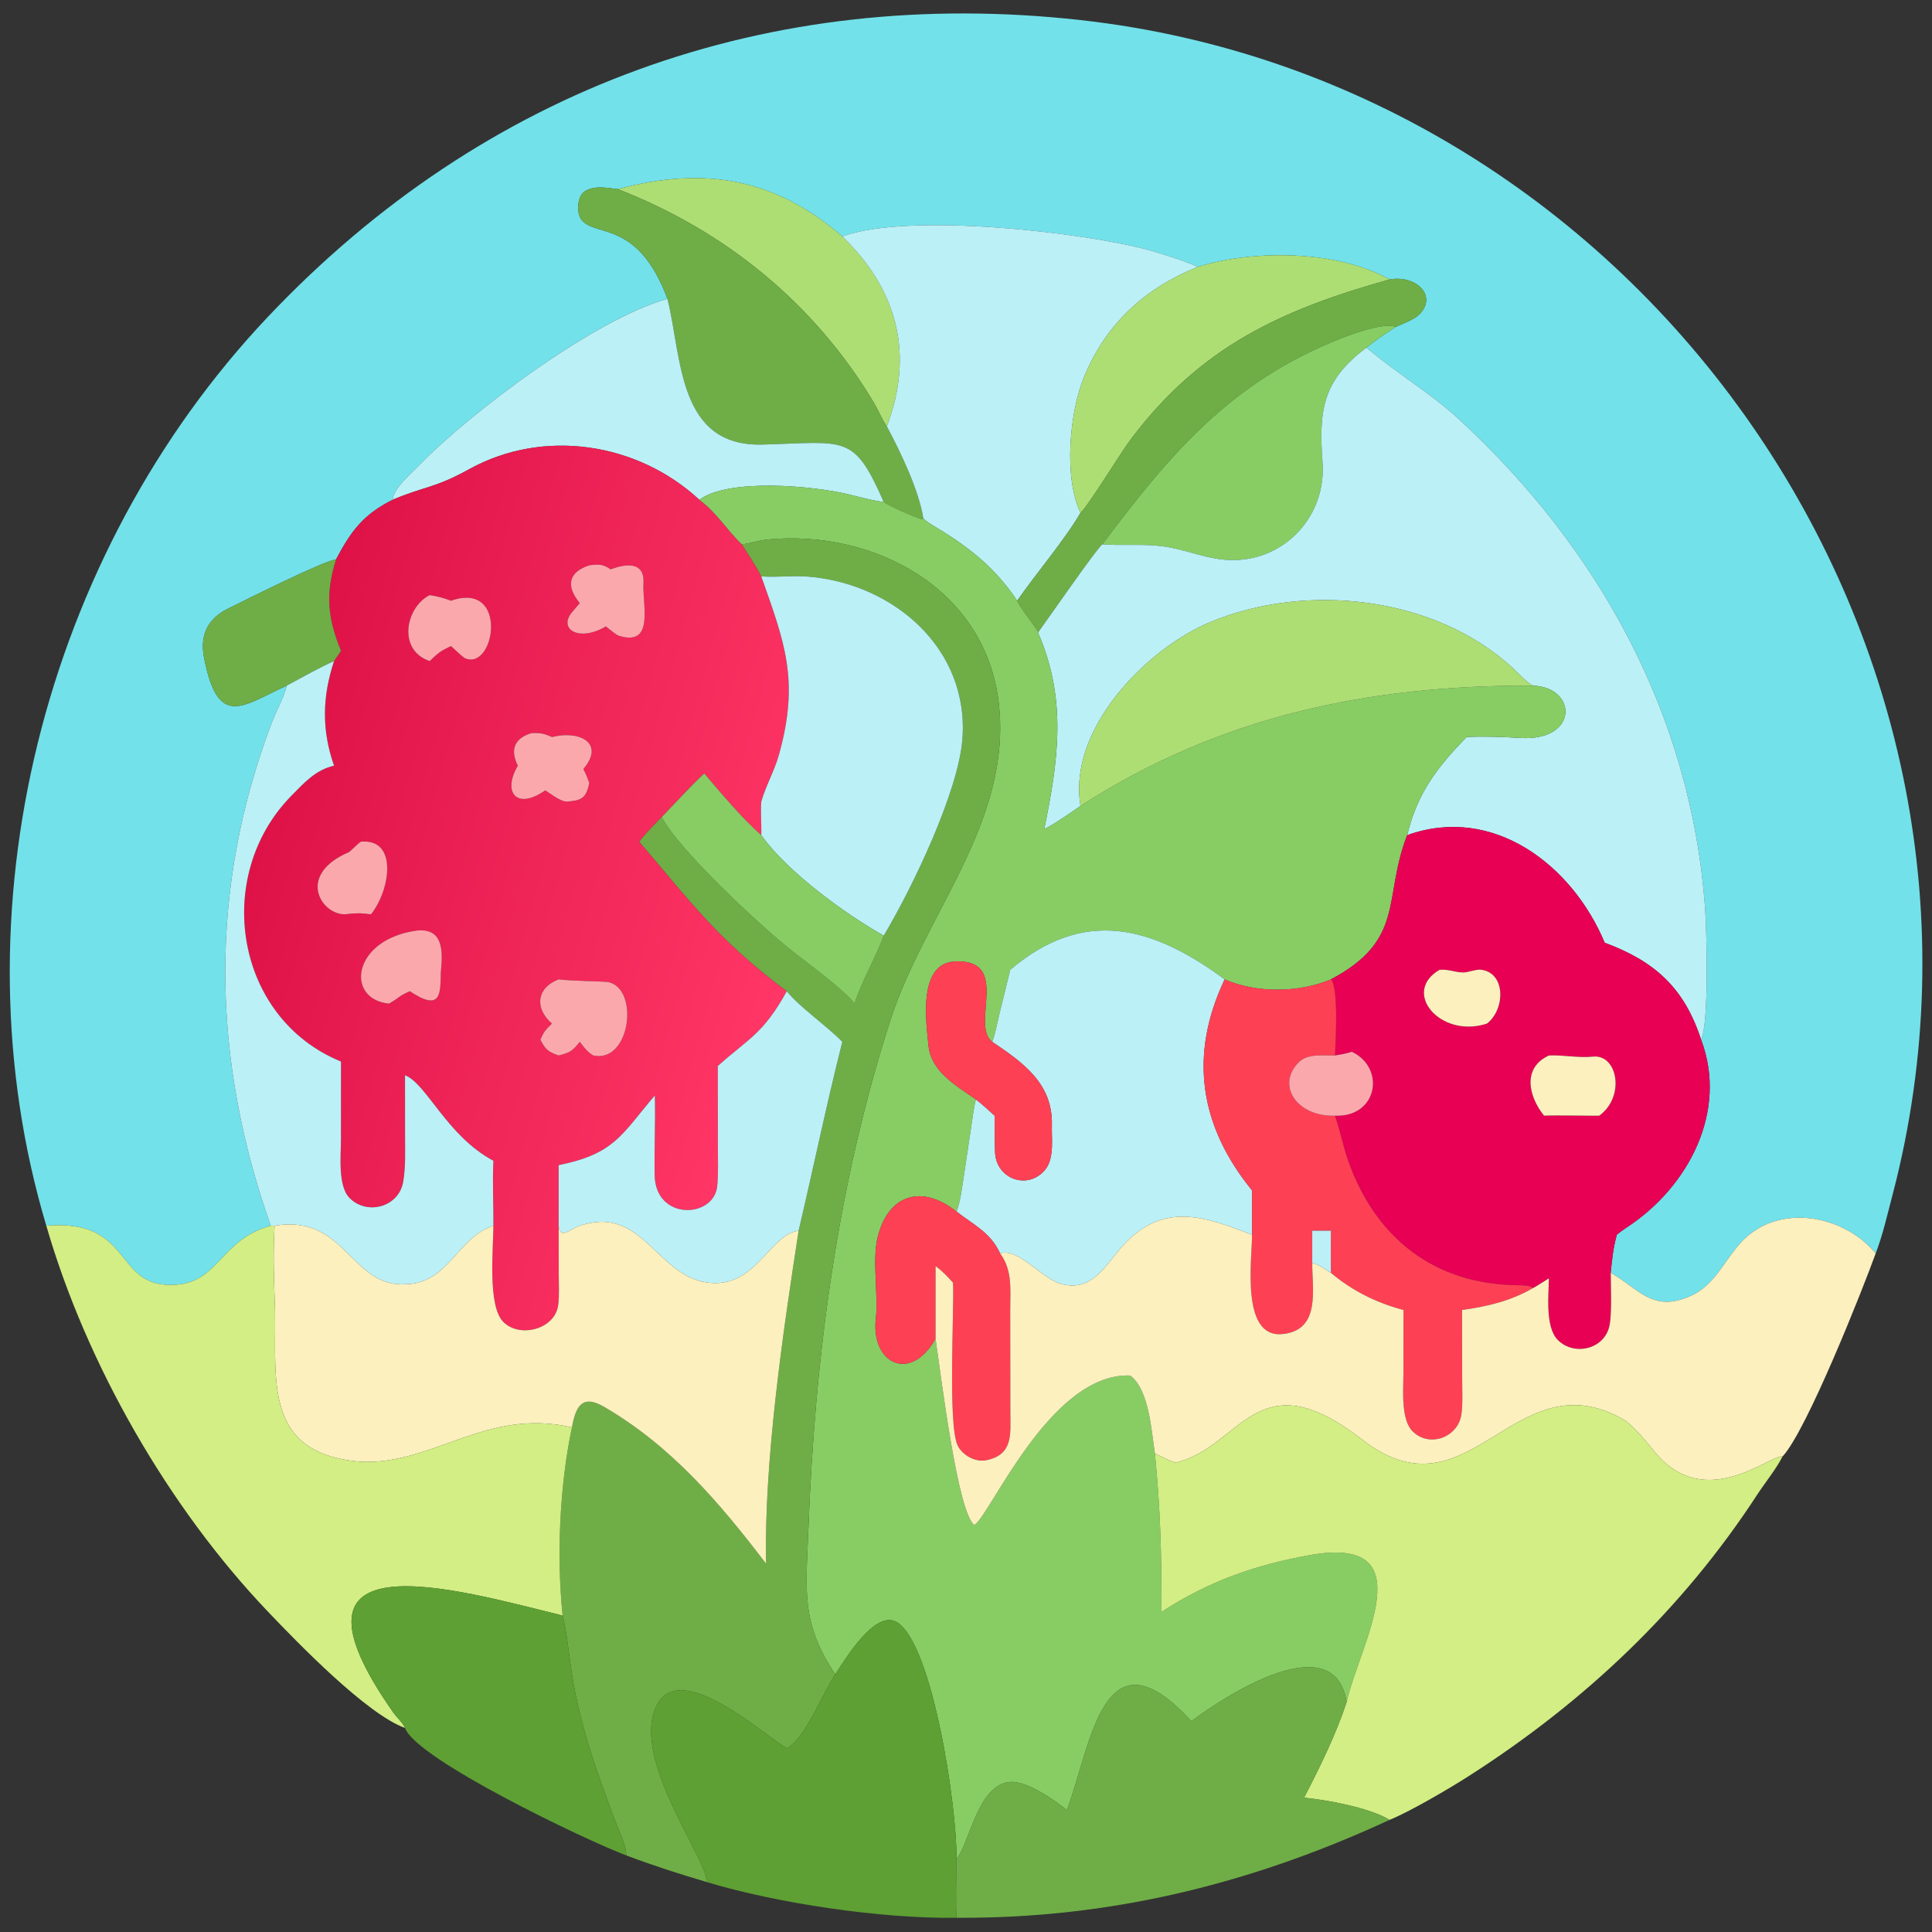
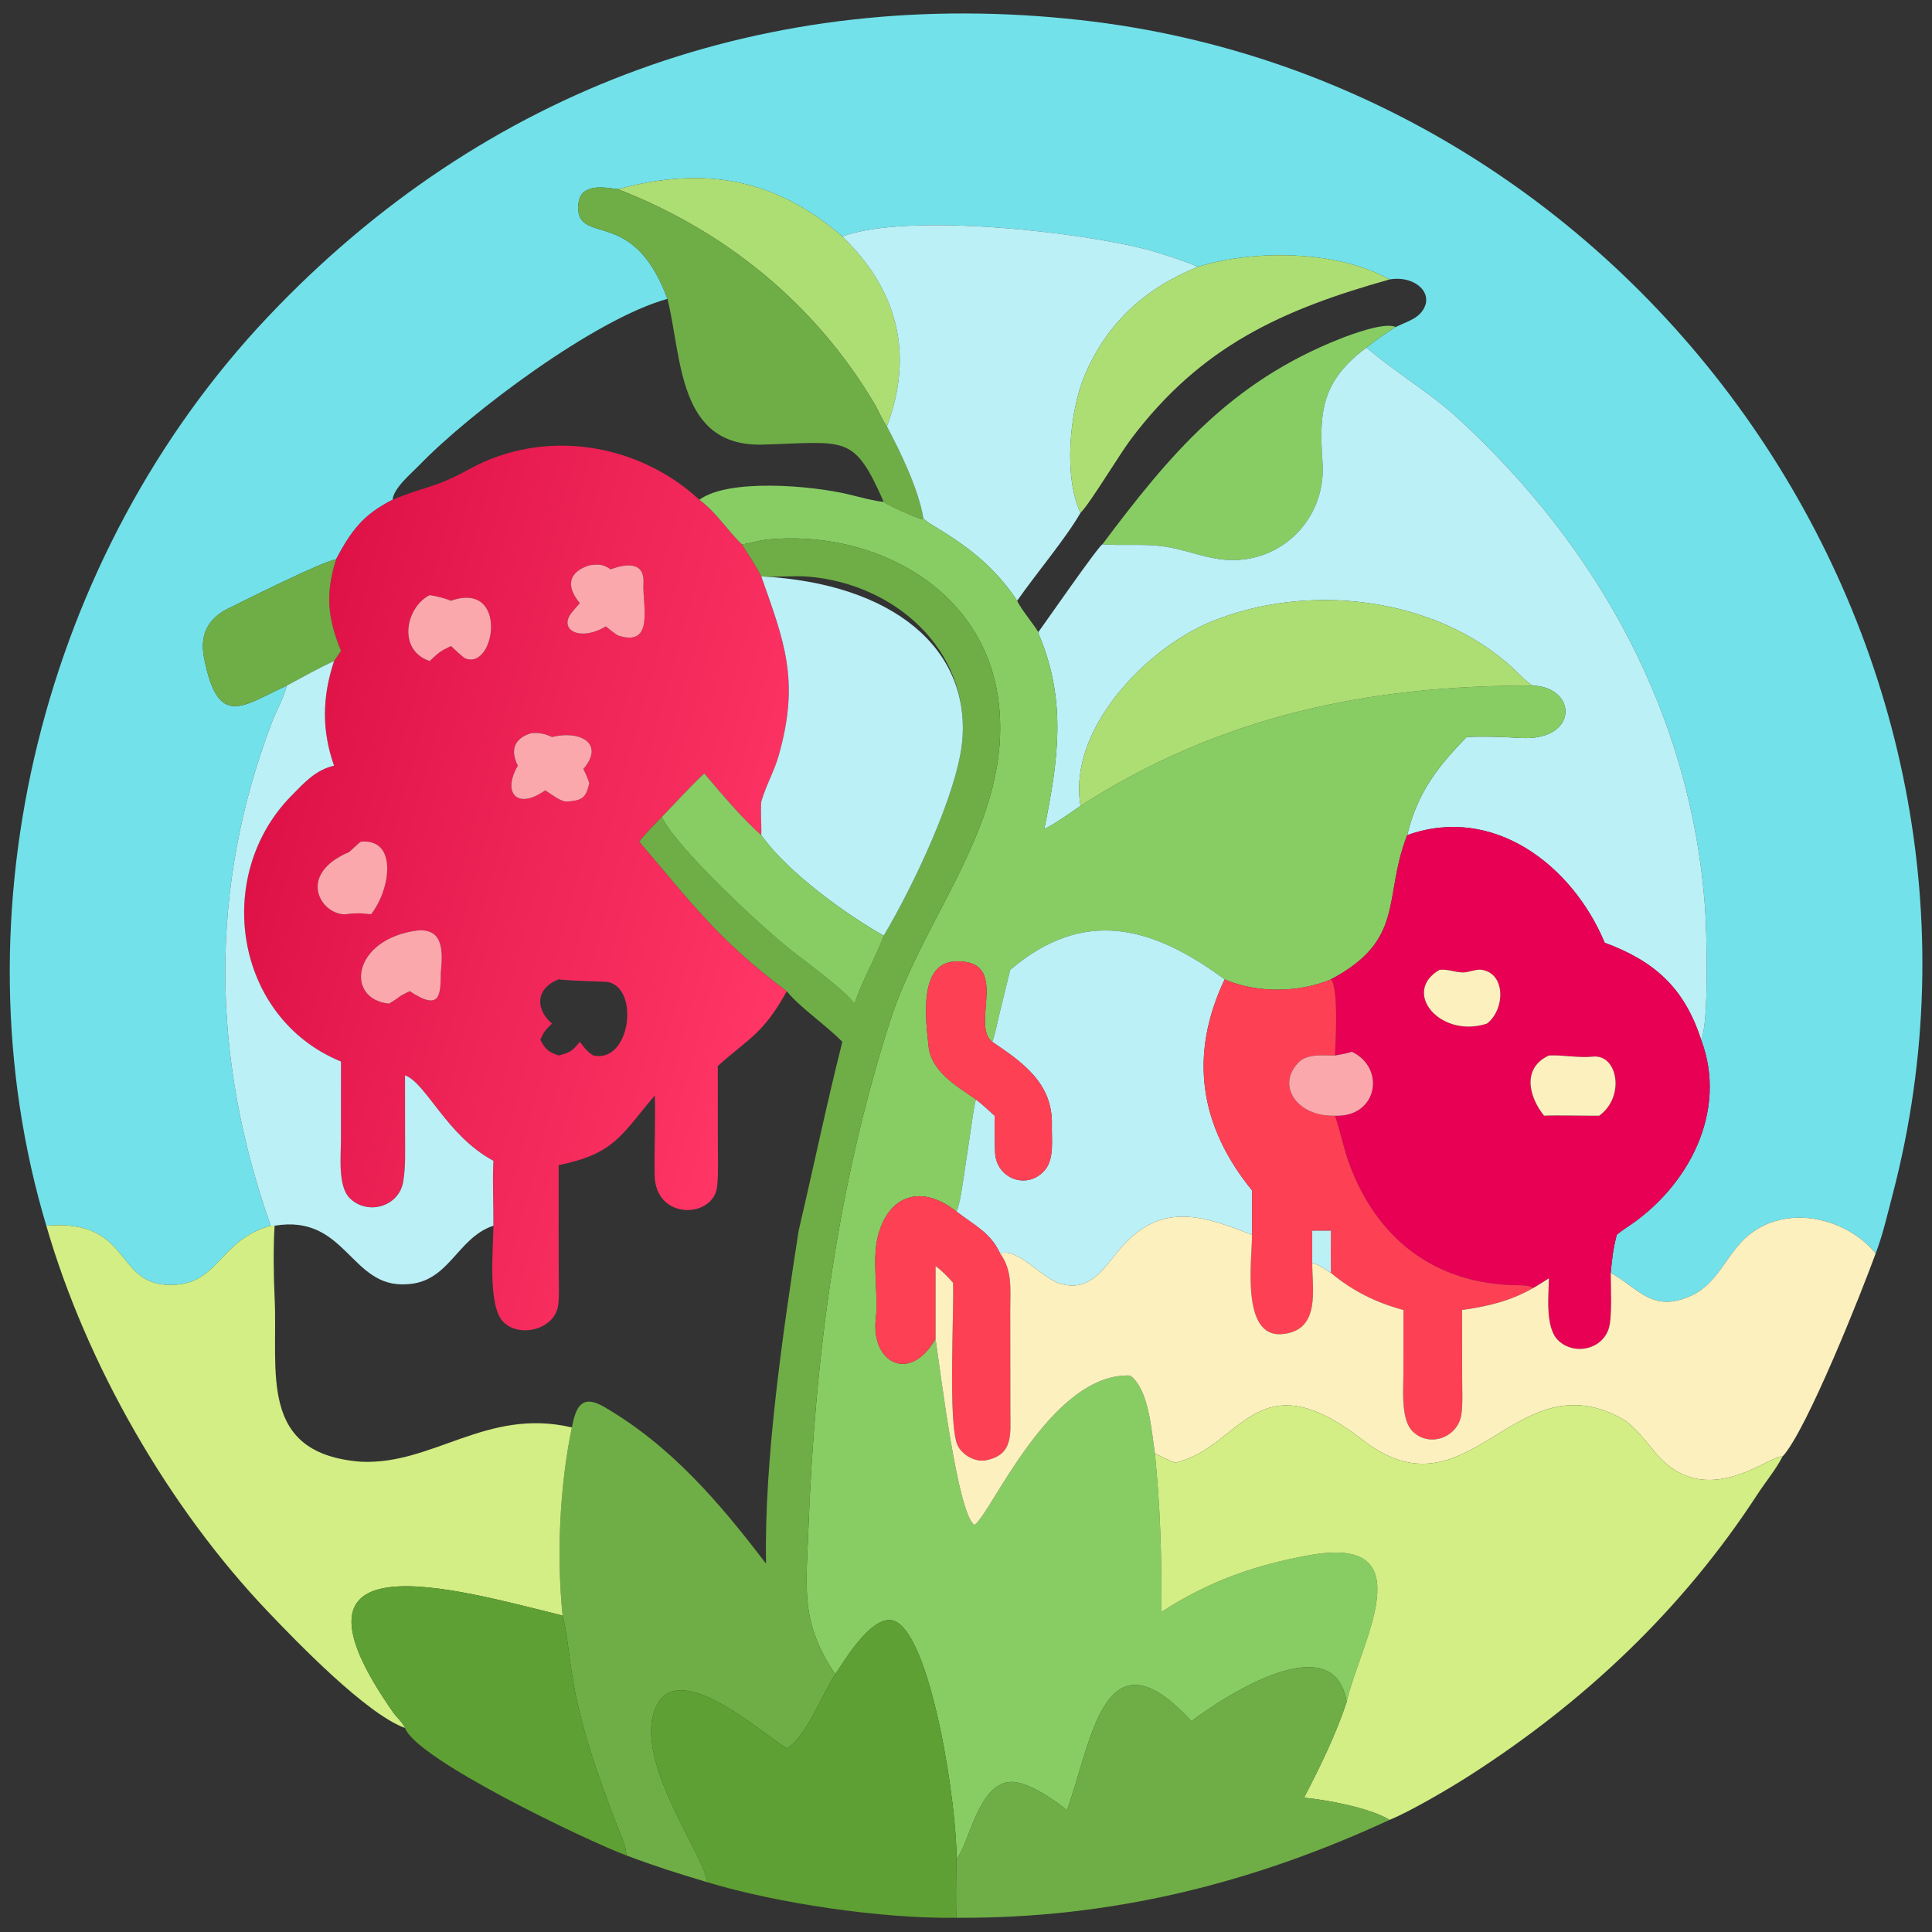
<svg xmlns="http://www.w3.org/2000/svg" width="1024" height="1024" viewBox="0 0 1024 1024">
  <rect x="0" y="0" width="1024" height="1024" fill="#333333" stroke="none" />
  <path fill="#72E1EA" transform="scale(2 2)" d="M163.741 50.129C160.989 49.796 157.39 49.036 154.917 50.748C152.92 52.07 152.758 56.385 154.014 58.121C157.563 63.026 168.964 57.959 176.884 79.2C157.621 84.507 124.49 109.446 111.187 123.2C108.953 125.51 104.314 129.332 104.034 132.451C96.274 136.362 93.094 140.639 89.047 148.249C85.719 148.628 64.737 159.147 60.357 161.326C55.055 163.964 52.92 168.29 54.065 174.234C57.76 193.425 64.383 186.97 75.992 181.694C75.394 184.502 73.21 188.421 72.142 191.211C55.215 235.44 56.023 280.402 71.748 324.826C58.426 328.539 58.12 339.553 46.807 340.451C29.765 341.803 35.903 322.87 12.27 324.826C-12.569 241.755 11.58 146.836 70.916 84.055C128.347 23.29 203.725 -3.892 286.367 5.321C435.629 21.961 539.518 171.122 501.601 316.44C500.243 321.558 498.996 327.188 497.079 332.153C489.139 322.564 473.458 319.074 463.394 327.347C457.556 332.146 455.457 339.99 448.258 343.331C437.937 348.121 434.181 341.36 426.859 337.319C427.227 333.543 427.489 330.93 428.47 327.227C429.219 326.586 430.346 325.777 431.162 325.243C447.358 314.653 458.007 294.589 450.823 275.552C452.919 271.301 452.311 246.68 451.847 240.4C448.075 189.303 423.572 145.04 386.45 110.927C378.854 103.947 369.931 98.822 362.155 92.124C364.29 90.29 367.491 88.188 369.858 86.66C371.927 85.647 374.867 84.743 376.388 83.066C380.805 78.198 375.23 72.846 368.248 74.054C354.341 66.276 332.248 66.067 317.349 70.748C315.958 69.789 306.984 66.96 304.907 66.387C287.497 61.584 240.746 56.175 223.227 62.659C205.529 47.359 186.834 43.907 163.741 50.129Z" />
  <path fill="#ADDE74" transform="scale(2 2)" d="M163.741 50.129C186.834 43.907 205.529 47.359 223.227 62.659C237.842 76.814 242.291 93.744 235.033 113.015C233.852 111.409 232.693 108.577 231.607 106.761C215.859 80.411 192.16 61.153 163.741 50.129Z" />
  <path fill="#6FAE46" transform="scale(2 2)" d="M176.884 79.2C168.964 57.959 157.563 63.026 154.014 58.121C152.758 56.385 152.92 52.07 154.917 50.748C157.39 49.036 160.989 49.796 163.741 50.129C192.16 61.153 215.859 80.411 231.607 106.761C232.693 108.577 233.852 111.409 235.033 113.015C238.579 119.64 243.475 129.817 244.682 137.301L244.415 137.61C243.215 137.469 235.044 133.821 234.192 132.991C226.205 114.922 224.351 117.193 202.126 117.819C179.53 118.455 180.782 94.857 176.884 79.2Z" />
  <path fill="#BBF0F6" transform="scale(2 2)" d="M223.227 62.659C240.746 56.175 287.497 61.584 304.907 66.387C306.984 66.96 315.958 69.789 317.349 70.748C303.445 76.411 293.322 85.581 287.434 99.538C283.424 109.045 281.823 126.418 286.348 135.899C282.493 142.629 274.651 151.909 269.557 159.205C264.092 150.988 257.682 145.708 249.424 140.577C248.56 140.041 244.986 138.018 244.682 137.301C243.475 129.817 238.579 119.64 235.033 113.015C242.291 93.744 237.842 76.814 223.227 62.659Z" />
  <path fill="#ADDE74" transform="scale(2 2)" d="M286.348 135.899C281.823 126.418 283.424 109.045 287.434 99.538C293.322 85.581 303.445 76.411 317.349 70.748C332.248 66.067 354.341 66.276 368.248 74.054C339.57 82.103 318.218 91.828 299.761 116.318C296.568 120.554 288.826 133.496 286.348 135.899Z" />
-   <path fill="#6FAE46" transform="scale(2 2)" d="M368.248 74.054C375.23 72.846 380.805 78.198 376.388 83.066C374.867 84.743 371.927 85.647 369.858 86.66C366.993 85.305 358.22 88.556 355.112 89.787C326.092 101.286 310.077 120.32 292.146 144.259C291.048 144.743 276.918 165.146 275.171 167.515C273.716 165.138 270.486 161.307 269.557 159.205C274.651 151.909 282.493 142.629 286.348 135.899C288.826 133.496 296.568 120.554 299.761 116.318C318.218 91.828 339.57 82.103 368.248 74.054Z" />
-   <path fill="#BBF0F6" transform="scale(2 2)" d="M104.034 132.451C104.314 129.332 108.953 125.51 111.187 123.2C124.49 109.446 157.621 84.507 176.884 79.2C180.782 94.857 179.53 118.455 202.126 117.819C224.351 117.193 226.205 114.922 234.192 132.991C232.01 132.882 227.406 131.624 225.088 131.061C215.016 128.616 192.915 126.773 185.344 132.451C168.916 117.247 144.068 113.453 124.373 124.325C115.003 129.497 112.671 128.796 104.034 132.451Z" />
  <path fill="#87CD64" transform="scale(2 2)" d="M292.146 144.259C310.077 120.32 326.092 101.286 355.112 89.787C358.22 88.556 366.993 85.305 369.858 86.66C367.491 88.188 364.29 90.29 362.155 92.124C350.137 100.969 349.549 109.421 350.48 122.503C351.522 136.444 340.906 148.318 326.872 148.435C320.16 148.491 314.31 145.508 307.708 144.721C302.494 144.1 297.32 144.658 292.146 144.259Z" />
  <path fill="#BBF0F6" transform="scale(2 2)" d="M292.146 144.259C297.32 144.658 302.494 144.1 307.708 144.721C314.31 145.508 320.16 148.491 326.872 148.435C340.906 148.318 351.522 136.444 350.48 122.503C349.549 109.421 350.137 100.969 362.155 92.124C369.931 98.822 378.854 103.947 386.45 110.927C423.572 145.04 448.075 189.303 451.847 240.4C452.311 246.68 452.919 271.301 450.823 275.552C446.359 261.789 438.503 254.728 425.263 249.833C416.668 229.214 395.66 213.145 372.914 221.326C375.597 210.165 380.823 203.389 388.664 195.321C393.032 195.087 398.266 195.275 402.821 195.558C418.393 196.525 418.117 182.189 406.275 181.694C405.161 181.37 402.068 178.12 400.955 177.092C380.268 157.989 346.261 154.221 320.711 164.87C303.775 171.929 282.916 193.27 286.348 213.562C283.562 215.501 279.683 218.242 276.731 219.748C280.416 201.646 282.815 185.698 275.229 167.97C275.21 167.818 275.191 167.667 275.171 167.515C276.918 165.146 291.048 144.743 292.146 144.259Z" />
  <defs>
    <linearGradient id="gradient_0" gradientUnits="userSpaceOnUse" x1="70.735" y1="214.383" x2="210.002" y2="252.544">
      <stop offset="0" stop-color="#DF1248" />
      <stop offset="1" stop-color="#FF3666" />
    </linearGradient>
  </defs>
  <path fill="url(#gradient_0)" transform="scale(2 2)" d="M104.034 132.451C112.671 128.796 115.003 129.497 124.373 124.325C144.068 113.453 168.916 117.247 185.344 132.451C190.153 136.064 192.555 140.403 196.606 144.259C198.049 146.537 200.634 150.39 201.743 152.742C207.827 170.019 211.98 180.136 206.439 199.983C205.236 204.294 203.042 207.988 201.743 212.441C201.504 215.28 201.847 218.415 201.743 221.326C196.449 216.63 191.221 210.357 186.636 204.967C183.007 208.353 178.875 212.888 175.382 216.522C173.333 218.617 171.194 220.727 169.417 223.056C183.172 239.149 190.269 249.054 208.511 262.675C202.229 274.03 198.544 275.058 190.22 282.508L190.244 303.699C190.251 307.17 190.404 311.028 190.058 314.451C189.067 322.914 173.696 323.522 173.487 311.421C173.366 304.409 173.738 297.242 173.534 290.303C164.591 300.816 162.918 305.73 148.049 308.778L148.049 324.826L148.073 337.83C148.086 340.269 148.251 343.601 147.91 345.965C146.995 352.306 137.669 354.704 133.347 350.282C129.173 346.012 130.742 330.858 130.765 324.826C130.809 319.252 130.466 313.079 130.765 307.623C118.343 300.965 113.053 287.132 107.335 284.959L107.344 301.252C107.349 305.186 107.515 309.122 106.868 313.073C105.811 319.832 97.368 322.189 92.681 317.525C89.468 314.329 90.361 306.221 90.36 301.879L90.371 281.324C62.191 269.8 56.337 232.204 77.156 210.952C80.555 207.481 83.636 204.021 88.528 202.911C85.205 193.47 85.408 184.622 88.528 175.188L90.371 172.485C86.798 163.759 86.199 157.397 89.047 148.249C93.094 140.639 96.274 136.362 104.034 132.451ZM156.165 149.817C150.514 151.654 149.982 155.428 153.653 159.832C152.943 160.667 152.168 161.507 151.495 162.359C147.883 166.934 153.739 170.123 160.553 165.999C161.618 166.851 162.582 167.669 163.741 168.393C173.633 171.683 170.189 160.209 170.525 154.594C170.893 148.458 165.431 149.525 161.822 150.887C159.77 149.461 158.667 149.495 156.165 149.817ZM113.874 157.712C107.534 160.862 105.2 172.271 113.874 175.188C116.202 172.987 116.625 172.586 119.511 171.209C120.626 172.231 121.916 173.48 123.094 174.378C131.185 178.169 134.982 153.773 119.511 159.205C117.66 158.469 115.847 158.01 113.874 157.712ZM140.877 194.272C136.304 195.634 135.124 198.698 137.231 202.911C133.028 210.132 137.033 214.729 144.492 209.449C146.113 210.473 148.269 212.208 149.994 212.441C154.059 212.167 155.309 211.648 156.165 207.509C155.621 205.962 155.341 205.255 154.595 203.793C160.386 197.022 153.723 193.445 146.281 195.321C144.145 194.38 143.239 194.191 140.877 194.272ZM95.641 223.056C94.722 223.629 92.815 225.678 92.438 225.839C78.625 231.728 84.905 242.268 91.354 242.299C94.366 241.961 95.344 241.934 98.329 242.299C103.48 235.828 105.506 222.13 95.641 223.056ZM110.653 246.583C93.336 248.823 91.325 264.76 103.097 265.976C103.783 265.554 104.545 265.113 105.19 264.644C106.324 263.712 107.29 263.31 108.594 262.675C116.993 268.286 116.696 263.257 116.827 257.744C117.313 252.584 117.771 245.992 110.653 246.583ZM148.049 259.545C142.17 261.77 141.613 267.248 146.281 271.268C144.637 272.838 144.103 273.372 143.205 275.552C144.615 278.19 145.176 278.675 148.049 279.715C151.122 278.89 151.585 278.65 153.653 276.091C154.868 277.64 155.538 278.696 157.237 279.715C167.082 281.837 169.519 261.978 161.161 260.256C160.242 260.067 151.337 259.985 148.049 259.545Z" />
  <path fill="#87CD64" transform="scale(2 2)" d="M185.344 132.451C192.915 126.773 215.016 128.616 225.088 131.061C227.406 131.624 232.01 132.882 234.192 132.991C235.044 133.821 243.215 137.469 244.415 137.61L244.682 137.301C244.986 138.018 248.56 140.041 249.424 140.577C257.682 145.708 264.092 150.988 269.557 159.205C270.486 161.307 273.716 165.138 275.171 167.515C275.191 167.667 275.21 167.818 275.229 167.97C282.815 185.698 280.416 201.646 276.731 219.748C279.683 218.242 283.562 215.501 286.348 213.562C323.426 189.726 362.685 181.556 406.275 181.694C418.117 182.189 418.393 196.525 402.821 195.558C398.266 195.275 393.032 195.087 388.664 195.321C380.823 203.389 375.597 210.165 372.914 221.326L372.784 221.661C366.491 238.161 372.495 249.029 352.699 259.545C344.252 263.117 332.993 263.236 324.542 259.545C305.251 245.311 287.164 240.505 267.725 257.009L264.793 268.952C264.336 270.867 263.658 274.389 262.948 276.091C257.088 271.678 268.009 254.284 253.239 254.781C243.139 255.12 245.433 270.929 246.073 277.182C246.765 283.961 253.349 287.696 258.617 291.357C258.068 293.438 257.67 296.722 257.33 298.973L255.275 312.682C254.944 314.864 254.341 319.163 253.487 321.076C244.251 313.743 235.329 316.524 232.563 327.97C231.093 334.052 232.815 343.224 232.101 349.459C230.749 361.265 241.223 366.648 247.931 354.783C249.356 364.45 253.806 401.134 258.225 404.129C262.414 401.688 278.326 363.723 299.512 364.529C304.516 368.279 305.101 378.98 306.062 385.186C307.567 400.433 307.821 411.806 307.803 427.175C320.321 419.06 332.389 414.808 346.918 412.162C378.151 406.476 360.206 435.951 356.875 451.043C353.576 430.751 324.892 449.225 315.728 456.143C292.451 430.738 289.359 461.664 282.76 479.696C279.316 476.949 272.037 471.845 267.552 472.247C259.005 473.014 256.754 489.189 253.487 492.555C253.589 478.636 247.228 436.396 237.939 430.048C232.069 426.037 223.885 439.954 221.351 443.697C212.13 430.029 213.631 421.148 214.225 405.411C215.951 359.599 221.855 314.243 235.923 270.48C245.028 242.158 268.297 217.751 264.683 186.332C261.197 156.022 231.638 140.266 203.407 142.974C200.902 143.211 198.664 144.084 196.606 144.259C192.555 140.403 190.153 136.064 185.344 132.451Z" />
  <path fill="#6FAE46" transform="scale(2 2)" d="M196.606 144.259C198.664 144.084 200.902 143.211 203.407 142.974C231.638 140.266 261.197 156.022 264.683 186.332C268.297 217.751 245.028 242.158 235.923 270.48C221.855 314.243 215.951 359.599 214.225 405.411C213.631 421.148 212.13 430.029 221.351 443.697C217.726 449.328 213.328 460.752 208.511 463.331L208.146 463.11C202.105 459.411 180.876 440.344 174.414 451.273C166.416 464.8 186.765 491.518 187.415 498.8C179.492 496.439 173.764 494.626 165.965 491.701C166.089 489.363 163.907 484.867 162.995 482.456C158.129 469.595 153.649 457.019 151.526 443.387C150.945 439.659 150.059 431.457 149.104 428.138C147.475 412.376 148.307 393.764 151.565 378.289C152.552 372.943 154.119 369.348 160.082 372.824C177.976 383.255 190.683 398.244 203.013 414.394C202.462 387.169 207.496 353.035 211.646 326.152C215.578 309.419 218.972 292.961 223.227 276.091C219.002 271.757 211.714 266.763 208.511 262.675C190.269 249.054 183.172 239.149 169.417 223.056C171.194 220.727 173.333 218.617 175.382 216.522C179.915 225.413 202.469 246.232 210.178 252.234C214.18 255.351 223.847 262.442 226.445 265.976C228.661 259.367 232.136 253.672 234.192 247.972C241.98 234.912 253.964 209.77 255.044 195.923C256.913 171.961 236.888 154.697 214.255 152.817C210.155 152.477 205.956 153.044 201.965 152.759L201.743 152.742C200.634 150.39 198.049 146.537 196.606 144.259Z" />
  <path fill="#6FAE46" transform="scale(2 2)" d="M75.992 181.694C64.383 186.97 57.76 193.425 54.065 174.234C52.92 168.29 55.055 163.964 60.357 161.326C64.737 159.147 85.719 148.628 89.047 148.249C86.199 157.397 86.798 163.759 90.371 172.485L88.528 175.188C84.9 176.775 79.616 179.769 75.992 181.694Z" />
  <path fill="#FBA8AD" transform="scale(2 2)" d="M153.653 159.832C149.982 155.428 150.514 151.654 156.165 149.817C158.667 149.495 159.77 149.461 161.822 150.887C165.431 149.525 170.893 148.458 170.525 154.594C170.189 160.209 173.633 171.683 163.741 168.393C162.582 167.669 161.618 166.851 160.553 165.999C153.739 170.123 147.883 166.934 151.495 162.359C152.168 161.507 152.943 160.667 153.653 159.832Z" />
-   <path fill="#BBF0F6" transform="scale(2 2)" d="M201.743 152.742L201.965 152.759C205.956 153.044 210.155 152.477 214.255 152.817C236.888 154.697 256.913 171.961 255.044 195.923C253.964 209.77 241.98 234.912 234.192 247.972C224.075 242.236 208.68 231.146 201.743 221.326C201.847 218.415 201.504 215.28 201.743 212.441C203.042 207.988 205.236 204.294 206.439 199.983C211.98 180.136 207.827 170.019 201.743 152.742Z" />
+   <path fill="#BBF0F6" transform="scale(2 2)" d="M201.743 152.742L201.965 152.759C236.888 154.697 256.913 171.961 255.044 195.923C253.964 209.77 241.98 234.912 234.192 247.972C224.075 242.236 208.68 231.146 201.743 221.326C201.847 218.415 201.504 215.28 201.743 212.441C203.042 207.988 205.236 204.294 206.439 199.983C211.98 180.136 207.827 170.019 201.743 152.742Z" />
  <path fill="#FBA8AD" transform="scale(2 2)" d="M113.874 175.188C105.2 172.271 107.534 160.862 113.874 157.712C115.847 158.01 117.66 158.469 119.511 159.205C134.982 153.773 131.185 178.169 123.094 174.378C121.916 173.48 120.626 172.231 119.511 171.209C116.625 172.586 116.202 172.987 113.874 175.188Z" />
  <path fill="#ADDE74" transform="scale(2 2)" d="M406.275 181.694C362.685 181.556 323.426 189.726 286.348 213.562C282.916 193.27 303.775 171.929 320.711 164.87C346.261 154.221 380.268 157.989 400.955 177.092C402.068 178.12 405.161 181.37 406.275 181.694Z" />
  <path fill="#BBF0F6" transform="scale(2 2)" d="M75.992 181.694C79.616 179.769 84.9 176.775 88.528 175.188C85.408 184.622 85.205 193.47 88.528 202.911C83.636 204.021 80.555 207.481 77.156 210.952C56.337 232.204 62.191 269.8 90.371 281.324L90.36 301.879C90.361 306.221 89.468 314.329 92.681 317.525C97.368 322.189 105.811 319.832 106.868 313.073C107.515 309.122 107.349 305.186 107.344 301.252L107.335 284.959C113.053 287.132 118.343 300.965 130.765 307.623C130.466 313.079 130.809 319.252 130.765 324.826L130.438 324.939C121.023 328.279 118.965 339.893 107.743 340.332C92.822 341.367 91.762 321.672 72.777 324.826L71.748 324.826C56.023 280.402 55.215 235.44 72.142 191.211C73.21 188.421 75.394 184.502 75.992 181.694Z" />
  <path fill="#FBA8AD" transform="scale(2 2)" d="M137.231 202.911C135.124 198.698 136.304 195.634 140.877 194.272C143.239 194.191 144.145 194.38 146.281 195.321C153.723 193.445 160.386 197.022 154.595 203.793C155.341 205.255 155.621 205.962 156.165 207.509C155.309 211.648 154.059 212.167 149.994 212.441C148.269 212.208 146.113 210.473 144.492 209.449C137.033 214.729 133.028 210.132 137.231 202.911Z" />
  <path fill="#87CD64" transform="scale(2 2)" d="M175.382 216.522C178.875 212.888 183.007 208.353 186.636 204.967C191.221 210.357 196.449 216.63 201.743 221.326C208.68 231.146 224.075 242.236 234.192 247.972C232.136 253.672 228.661 259.367 226.445 265.976C223.847 262.442 214.18 255.351 210.178 252.234C202.469 246.232 179.915 225.413 175.382 216.522Z" />
  <path fill="#E70054" transform="scale(2 2)" d="M372.914 221.326C395.66 213.145 416.668 229.214 425.263 249.833C438.503 254.728 446.359 261.789 450.823 275.552C458.007 294.589 447.358 314.653 431.162 325.243C430.346 325.777 429.219 326.586 428.47 327.227C427.489 330.93 427.227 333.543 426.859 337.319C426.877 341.137 427.256 348.924 426.378 351.925C424.67 357.756 416.938 359.313 412.784 355.057C409.384 351.575 410.445 342.66 410.483 338.762C409.637 339.283 407.022 340.989 406.275 341.349C405.303 340.615 403.531 340.614 402.301 340.603C380.013 340.398 364.453 327.966 357.261 307.551C355.977 303.775 355.112 299.58 353.792 295.67C365.1 296.146 367.292 282.992 358.238 278.724C356.835 279.219 355.264 279.449 353.792 279.715C353.934 276.504 354.803 261.559 352.699 259.545C372.495 249.029 366.491 238.161 372.784 221.661L372.914 221.326ZM381.499 257.009C371.355 262.891 381.559 275.093 393.735 271.363L394.048 271.268C398.922 267.524 399.112 257.841 392.517 256.986C391.2 256.816 389.13 257.704 387.758 257.715C385.4 257.665 384.042 256.822 381.499 257.009ZM410.483 279.715C403.34 282.997 405.071 290.562 409.191 295.67C411.717 295.501 423.481 295.745 423.813 295.67C430.777 290.622 428.7 279.316 422.123 280.019C418.368 280.421 413.962 279.508 410.483 279.715Z" />
  <path fill="#FBA8AD" transform="scale(2 2)" d="M91.354 242.299C84.905 242.268 78.625 231.728 92.438 225.839C92.815 225.678 94.722 223.629 95.641 223.056C105.506 222.13 103.48 235.828 98.329 242.299C95.344 241.934 94.366 241.961 91.354 242.299Z" />
  <path fill="#FBA8AD" transform="scale(2 2)" d="M103.097 265.976C91.325 264.76 93.336 248.823 110.653 246.583C117.771 245.992 117.313 252.584 116.827 257.744C116.696 263.257 116.993 268.286 108.594 262.675C107.29 263.31 106.324 263.712 105.19 264.644C104.545 265.113 103.783 265.554 103.097 265.976Z" />
  <path fill="#BBF0F6" transform="scale(2 2)" d="M267.725 257.009C287.164 240.505 305.251 245.311 324.542 259.545C315.021 279.64 317.868 298.36 331.809 315.473L331.809 327.227C319.707 322.61 308.271 318.037 297.328 330.396C292.823 335.484 289.203 342.733 280.841 340.138C275.999 338.636 269.717 330.616 265.028 332.153C262.493 326.66 258.256 324.75 253.487 321.076C254.341 319.163 254.944 314.864 255.275 312.682L257.33 298.973C257.67 296.722 258.068 293.438 258.617 291.357C260.171 292.515 262.102 294.338 263.581 295.67C263.571 298.772 263.601 302.018 263.693 305.112C263.797 312.571 272.74 315.701 277.267 309.616C279.396 306.438 278.658 301.855 278.756 298.163C279.047 287.078 270.998 281.531 262.948 276.091C263.658 274.389 264.336 270.867 264.793 268.952L267.725 257.009Z" />
  <path fill="#FE4055" transform="scale(2 2)" d="M258.617 291.357C253.349 287.696 246.765 283.961 246.073 277.182C245.433 270.929 243.139 255.12 253.239 254.781C268.009 254.284 257.088 271.678 262.948 276.091C270.998 281.531 279.047 287.078 278.756 298.163C278.658 301.855 279.396 306.438 277.267 309.616C272.74 315.701 263.797 312.571 263.693 305.112C263.601 302.018 263.571 298.772 263.581 295.67C262.102 294.338 260.171 292.515 258.617 291.357Z" />
  <path fill="#FBF0BE" transform="scale(2 2)" d="M394.048 271.268L393.735 271.363C381.559 275.093 371.355 262.891 381.499 257.009C384.042 256.822 385.4 257.665 387.758 257.715C389.13 257.704 391.2 256.816 392.517 256.986C399.112 257.841 398.922 267.524 394.048 271.268Z" />
  <path fill="#FE4055" transform="scale(2 2)" d="M324.542 259.545C332.993 263.236 344.252 263.117 352.699 259.545C354.803 261.559 353.934 276.504 353.792 279.715C350.65 279.759 346.531 279.141 344.15 281.533C338.112 287.6 343.684 296.009 353.792 295.67C355.112 299.58 355.977 303.775 357.261 307.551C364.453 327.966 380.013 340.398 402.301 340.603C403.531 340.614 405.303 340.615 406.275 341.349C400.267 344.834 394.194 346.19 387.454 347.166L387.487 365.451C387.492 368.443 387.686 372.008 387.282 374.851C386.361 380.95 378.829 383.726 374.38 379.34C371.174 376.18 371.922 368.339 371.923 364.009L371.938 347.166C364.646 345.197 358.474 342.133 352.699 337.319C352.644 333.622 352.685 329.852 352.699 326.152L347.757 326.152L347.757 334.728C347.714 341.598 350.09 352.565 339.855 353.545C328.788 354.604 331.795 334.014 331.809 327.227L331.809 315.473C317.868 298.36 315.021 279.64 324.542 259.545Z" />
-   <path fill="#FBA8AD" transform="scale(2 2)" d="M146.281 271.268C141.613 267.248 142.17 261.77 148.049 259.545C151.337 259.985 160.242 260.067 161.161 260.256C169.519 261.978 167.082 281.837 157.237 279.715C155.538 278.696 154.868 277.64 153.653 276.091C151.585 278.65 151.122 278.89 148.049 279.715C145.176 278.675 144.615 278.19 143.205 275.552C144.103 273.372 144.637 272.838 146.281 271.268Z" />
-   <path fill="#BBF0F6" transform="scale(2 2)" d="M208.511 262.675C211.714 266.763 219.002 271.757 223.227 276.091C218.972 292.961 215.578 309.419 211.646 326.152C204.397 327.065 200.808 339.603 190.199 340.016C174.272 340.636 171.212 318.581 153.344 324.956C150.965 325.776 148.398 328.602 148.049 324.826L148.049 308.778C162.918 305.73 164.591 300.816 173.534 290.303C173.738 297.242 173.366 304.409 173.487 311.421C173.696 323.522 189.067 322.914 190.058 314.451C190.404 311.028 190.251 307.17 190.244 303.699L190.22 282.508C198.544 275.058 202.229 274.03 208.511 262.675Z" />
  <path fill="#FBA8AD" transform="scale(2 2)" d="M353.792 295.67C343.684 296.009 338.112 287.6 344.15 281.533C346.531 279.141 350.65 279.759 353.792 279.715C355.264 279.449 356.835 279.219 358.238 278.724C367.292 282.992 365.1 296.146 353.792 295.67Z" />
  <path fill="#FBF0BE" transform="scale(2 2)" d="M409.191 295.67C405.071 290.562 403.34 282.997 410.483 279.715C413.962 279.508 418.368 280.421 422.123 280.019C428.7 279.316 430.777 290.622 423.813 295.67C423.481 295.745 411.717 295.501 409.191 295.67Z" />
  <path fill="#FE4055" transform="scale(2 2)" d="M247.931 354.783C241.223 366.648 230.749 361.265 232.101 349.459C232.815 343.224 231.093 334.052 232.563 327.97C235.329 316.524 244.251 313.743 253.487 321.076C258.256 324.75 262.493 326.66 265.028 332.153C268.379 336.69 267.709 341.737 267.721 347.162L267.753 374.426C267.759 380.069 268.547 385.529 261.349 386.981C258.408 387.575 254.992 385.574 253.789 383.055C251.17 377.572 252.892 347.482 252.57 339.937C251.056 338.24 249.776 336.873 247.931 335.515L247.931 354.783Z" />
  <path fill="#FBF0BE" transform="scale(2 2)" d="M265.028 332.153C269.717 330.616 275.999 338.636 280.841 340.138C289.203 342.733 292.823 335.484 297.328 330.396C308.271 318.037 319.707 322.61 331.809 327.227C331.795 334.014 328.788 354.604 339.855 353.545C350.09 352.565 347.714 341.598 347.757 334.728C349.611 335.043 351.068 336.332 352.699 337.319C358.474 342.133 364.646 345.197 371.938 347.166L371.923 364.009C371.922 368.339 371.174 376.18 374.38 379.34C378.829 383.726 386.361 380.95 387.282 374.851C387.686 372.008 387.492 368.443 387.487 365.451L387.454 347.166C394.194 346.19 400.267 344.834 406.275 341.349C407.022 340.989 409.637 339.283 410.483 338.762C410.445 342.66 409.384 351.575 412.784 355.057C416.938 359.313 424.67 357.756 426.378 351.925C427.256 348.924 426.877 341.137 426.859 337.319C434.181 341.36 437.937 348.121 448.258 343.331C455.457 339.99 457.556 332.146 463.394 327.347C473.458 319.074 489.139 322.564 497.079 332.153C493.623 341.733 478.742 379.259 472.375 386.005C469.453 385.182 451.961 401.128 438.56 384.824C436.646 382.495 432.794 377.612 430.076 376.085C401.11 359.812 389.476 403.662 361.022 381.53C332.845 359.613 328.999 383.699 311.457 387.62C309.684 386.998 307.774 386.013 306.062 385.186C305.101 378.98 304.516 368.279 299.512 364.529C278.326 363.723 262.414 401.688 258.225 404.129C253.806 401.134 249.356 364.45 247.931 354.783L247.931 335.515C249.776 336.873 251.056 338.24 252.57 339.937C252.892 347.482 251.17 377.572 253.789 383.055C254.992 385.574 258.408 387.575 261.349 386.981C268.547 385.529 267.759 380.069 267.753 374.426L267.721 347.162C267.709 341.737 268.379 336.69 265.028 332.153Z" />
-   <path fill="#FBF0BE" transform="scale(2 2)" d="M72.777 324.826C91.762 321.672 92.822 341.367 107.743 340.332C118.965 339.893 121.023 328.279 130.438 324.939L130.765 324.826C130.742 330.858 129.173 346.012 133.347 350.282C137.669 354.704 146.995 352.306 147.91 345.965C148.251 343.601 148.086 340.269 148.073 337.83L148.049 324.826C148.398 328.602 150.965 325.776 153.344 324.956C171.212 318.581 174.272 340.636 190.199 340.016C200.808 339.603 204.397 327.065 211.646 326.152C207.496 353.035 202.462 387.169 203.013 414.394C190.683 398.244 177.976 383.255 160.082 372.824C154.119 369.348 152.552 372.943 151.565 378.289C128.985 372.98 114.815 388.26 95.684 387.375C68.177 385.252 73.734 363.459 72.779 343.935C72.498 338.184 72.408 330.314 72.777 324.826Z" />
  <path fill="#D2EE84" transform="scale(2 2)" d="M12.27 324.826C35.903 322.87 29.765 341.803 46.807 340.451C58.12 339.553 58.426 328.539 71.748 324.826L72.777 324.826C72.408 330.314 72.498 338.184 72.779 343.935C73.734 363.459 68.177 385.252 95.684 387.375C114.815 388.26 128.985 372.98 151.565 378.289C148.307 393.764 147.475 412.376 149.104 428.138C120.357 421.051 70.988 406.549 104.248 453.866C105.167 455.173 106.729 456.489 107.335 457.928C97.167 454.276 78.869 435.355 70.927 427.019C44.724 399.52 22.922 361.635 12.27 324.826Z" />
  <path fill="#BBF0F6" transform="scale(2 2)" d="M347.757 334.728L347.757 326.152L352.699 326.152C352.685 329.852 352.644 333.622 352.699 337.319C351.068 336.332 349.611 335.043 347.757 334.728Z" />
  <path fill="#D2EE84" transform="scale(2 2)" d="M306.062 385.186C307.774 386.013 309.684 386.998 311.457 387.62C328.999 383.699 332.845 359.613 361.022 381.53C389.476 403.662 401.11 359.812 430.076 376.085C432.794 377.612 436.646 382.495 438.56 384.824C451.961 401.128 469.453 385.182 472.375 386.005C470.805 389.18 467.727 392.954 465.715 396.046C445.911 426.465 420.018 450.949 389.45 470.543C384.213 473.9 373.827 480.016 368.248 482.287C363.007 479.093 351.803 477.02 345.583 476.403C349.783 468.32 354.012 459.708 356.875 451.043C360.206 435.951 378.151 406.476 346.918 412.162C332.389 414.808 320.321 419.06 307.803 427.175C307.821 411.806 307.567 400.433 306.062 385.186Z" />
  <path fill="#5EA033" transform="scale(2 2)" d="M107.335 457.928C106.729 456.489 105.167 455.173 104.248 453.866C70.988 406.549 120.357 421.051 149.104 428.138C150.059 431.457 150.945 439.659 151.526 443.387C153.649 457.019 158.129 469.595 162.995 482.456C163.907 484.867 166.089 489.363 165.965 491.701C155.513 487.796 110.201 466.178 107.335 457.928Z" />
  <path fill="#5EA033" transform="scale(2 2)" d="M221.351 443.697C223.885 439.954 232.069 426.037 237.939 430.048C247.228 436.396 253.589 478.636 253.487 492.555C253.43 496.867 253.244 504.09 253.487 508.227C233.695 508.542 205.765 504.359 187.415 498.8C186.765 491.518 166.416 464.8 174.414 451.273C180.876 440.344 202.105 459.411 208.146 463.11L208.511 463.331C213.328 460.752 217.726 449.328 221.351 443.697Z" />
  <path fill="#6FAE46" transform="scale(2 2)" d="M315.728 456.143C324.892 449.225 353.576 430.751 356.875 451.043C354.012 459.708 349.783 468.32 345.583 476.403C351.803 477.02 363.007 479.093 368.248 482.287C331.653 499.216 294.178 508.492 253.487 508.227C253.244 504.09 253.43 496.867 253.487 492.555C256.754 489.189 259.005 473.014 267.552 472.247C272.037 471.845 279.316 476.949 282.76 479.696C289.359 461.664 292.451 430.738 315.728 456.143Z" />
</svg>